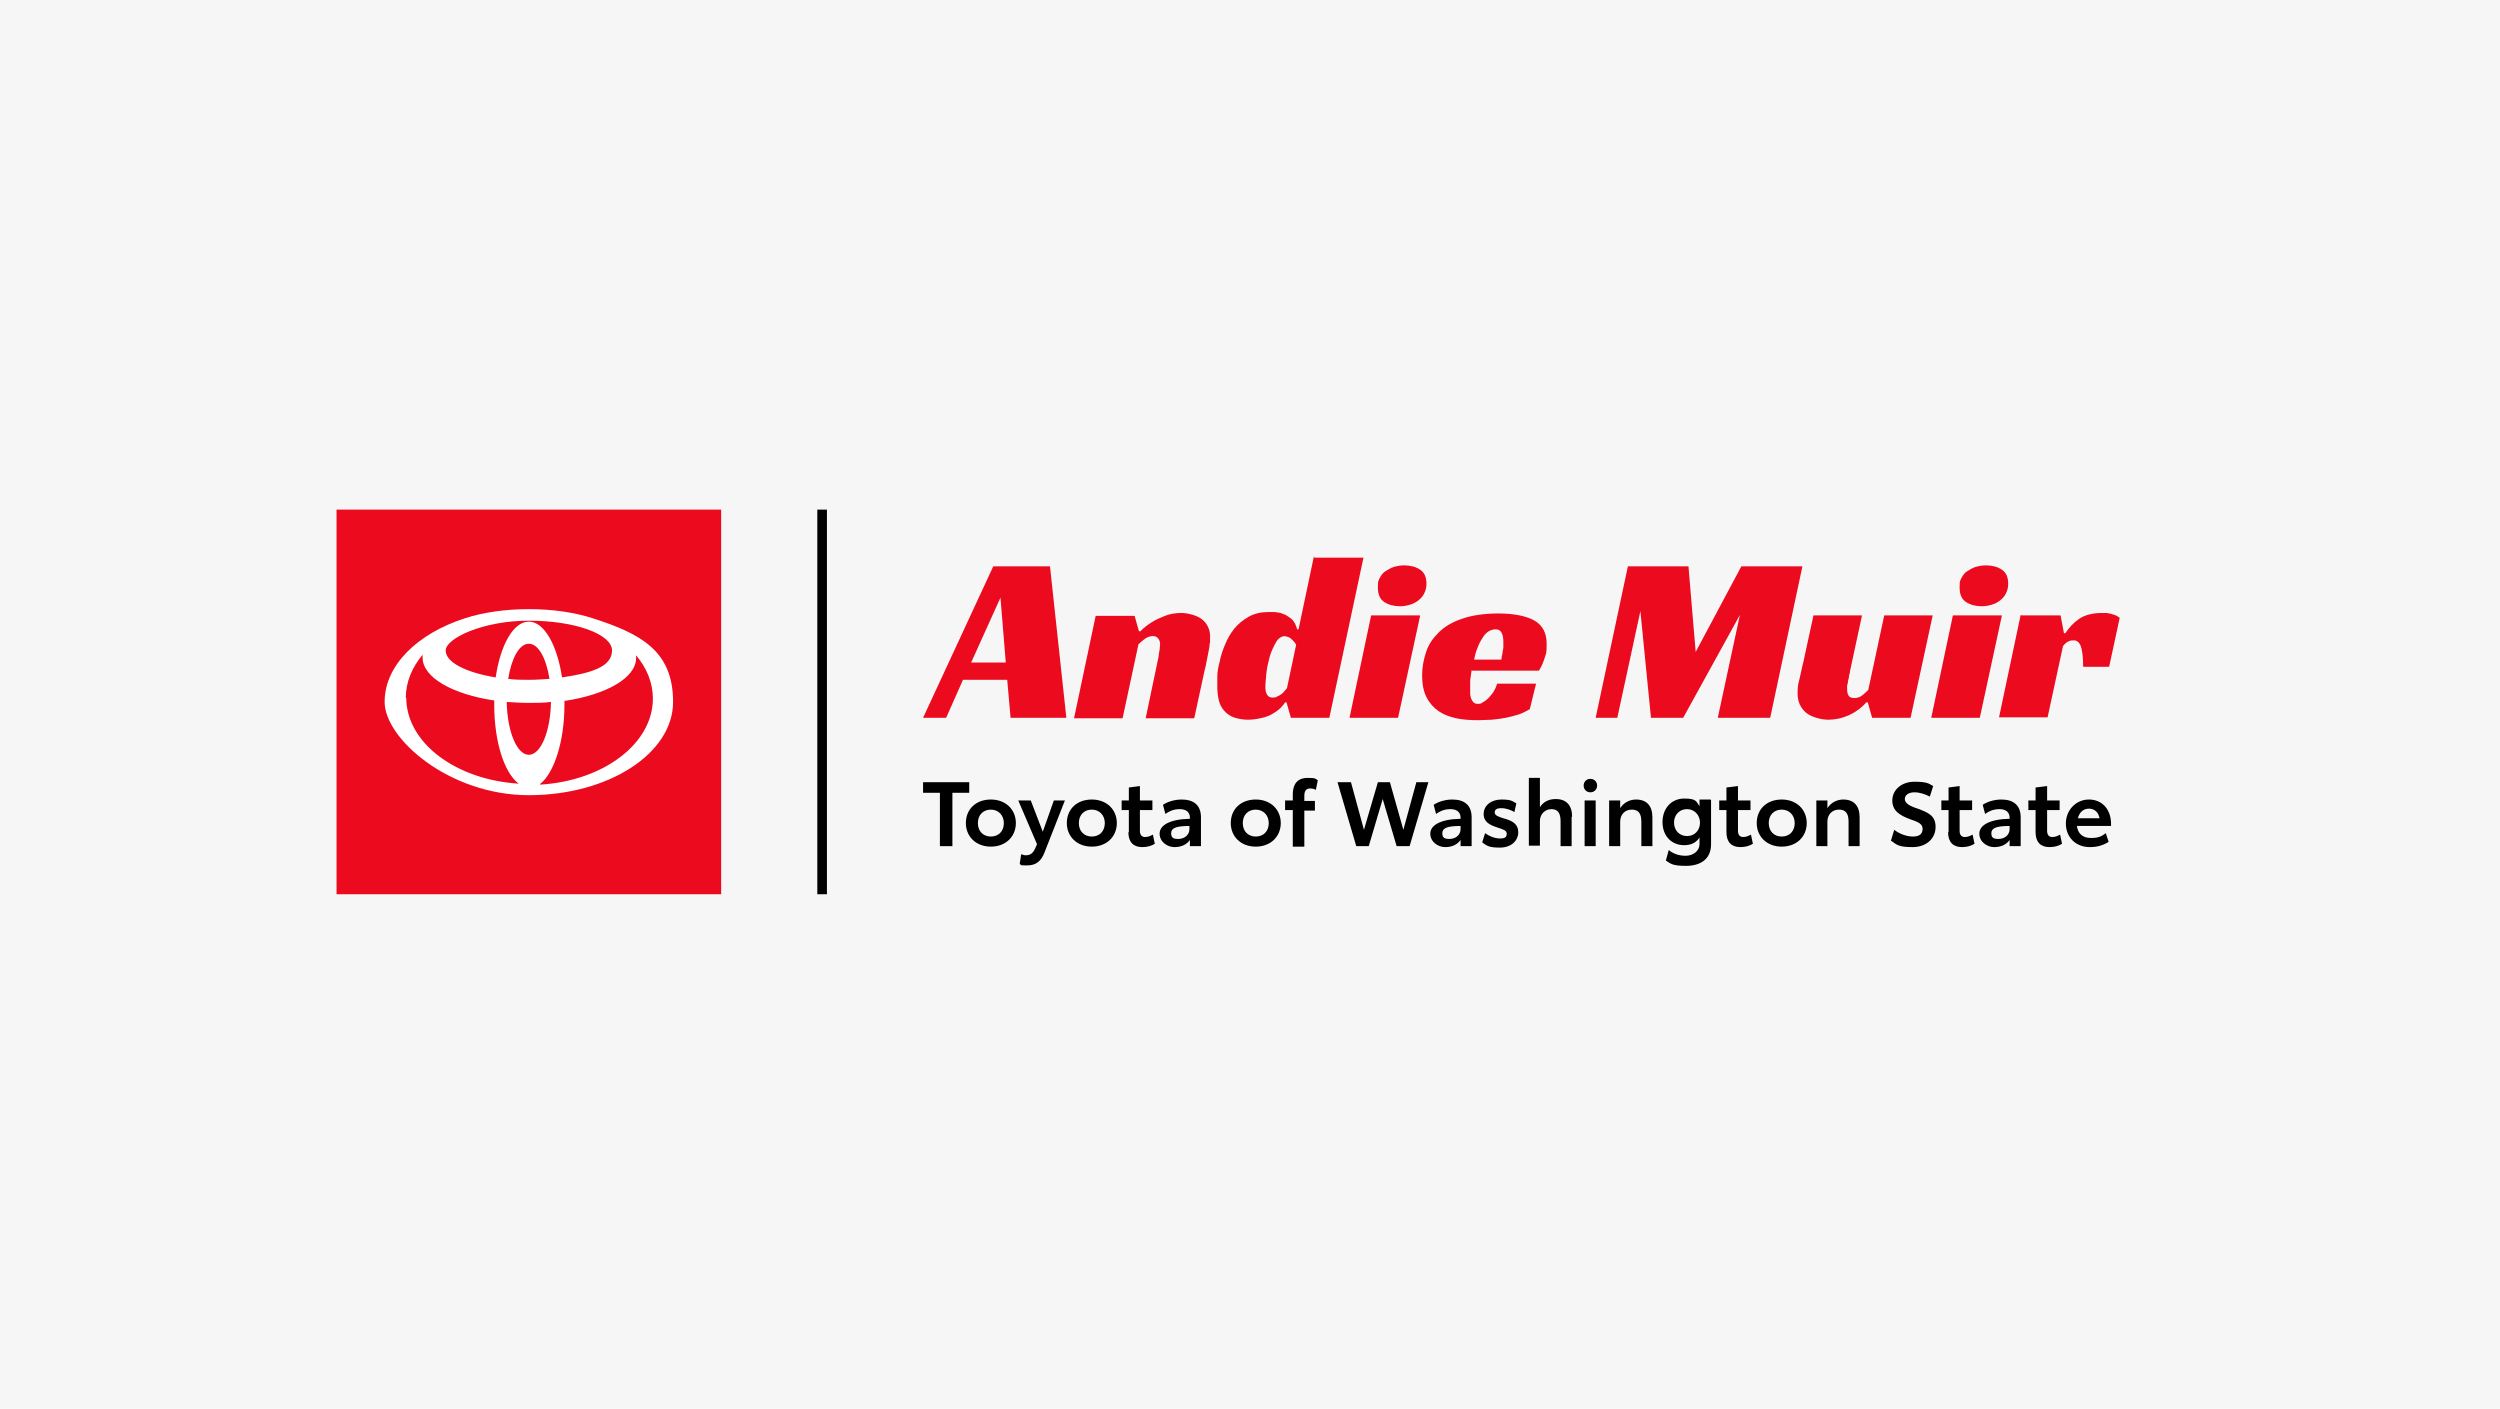
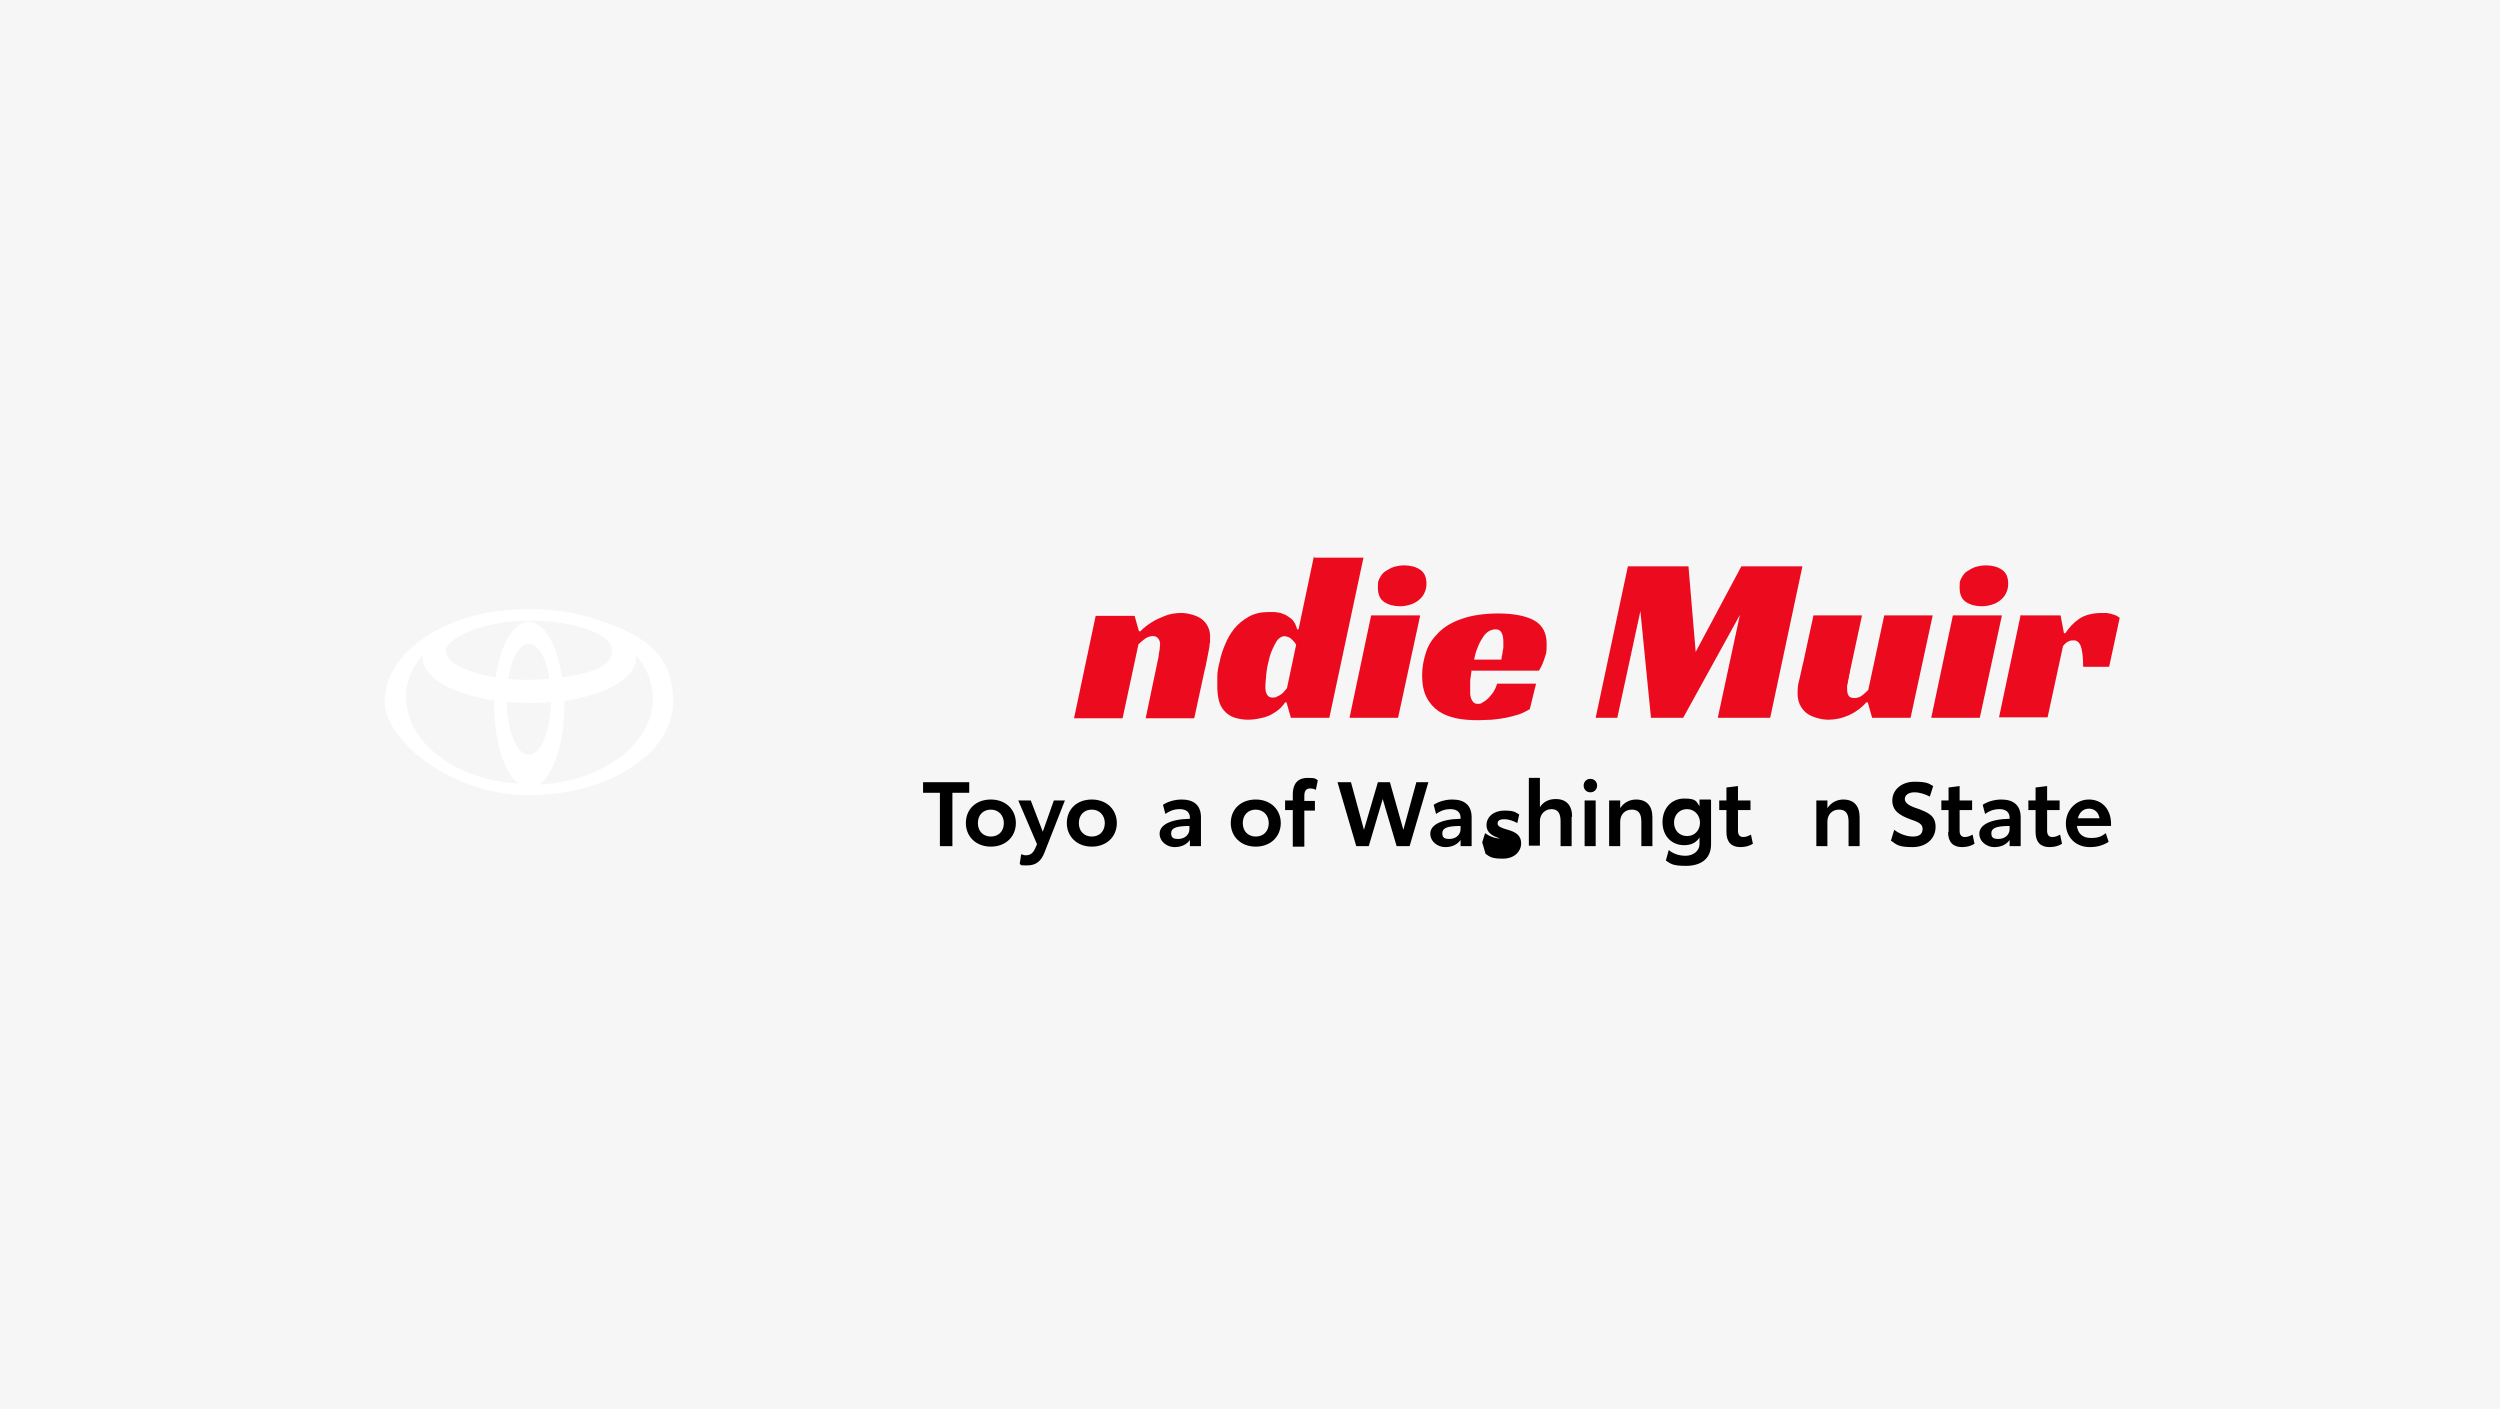
<svg xmlns="http://www.w3.org/2000/svg" id="Layer_1" version="1.1" viewBox="0 0 520 293">
  <defs>
    <style>
      .st0 {
        fill: #f6f6f6;
      }

      .st1 {
        isolation: isolate;
      }

      .st2 {
        fill: #fff;
      }

      .st3 {
        fill: #eb0a1e;
      }
    </style>
  </defs>
  <g id="Backgrounds">
    <rect class="st0" width="520" height="293" />
  </g>
  <g id="Artwork">
-     <rect class="st3" x="70" y="106" width="80" height="80" />
    <path class="st2" d="M123.3,128.6c-3.7-1.2-8.3-1.9-13.3-1.9s-9.6.7-13.3,1.9c-9.9,3.2-16.7,9.8-16.7,17.4s13.4,19.4,30,19.4,30-8.7,30-19.4-6.8-14.2-16.7-17.4M110,157c-2.5,0-4.5-4.9-4.6-11,1.5.1,3,.2,4.6.2s3.1,0,4.6-.2c-.1,6.1-2.1,11-4.6,11M105.7,141.2c.7-4.3,2.3-7.3,4.3-7.3s3.6,3,4.3,7.3c-1.4.1-2.8.2-4.3.2s-2.9,0-4.3-.2M116.9,140.9c-1-6.7-3.7-11.6-6.9-11.6s-5.9,4.8-6.9,11.6c-6.1-1-10.4-3.1-10.4-5.6s7.7-6.2,17.3-6.2,17.3,2.8,17.3,6.2-4.3,4.7-10.4,5.6M84.4,145.2c0-3.3,1.3-6.4,3.5-9,0,.2,0,.4,0,.6,0,4.1,6.2,7.6,14.9,8.9,0,.3,0,.6,0,.9,0,7.7,2.1,14.2,5.1,16.4-13.1-.8-23.4-8.5-23.4-17.9M112.3,163.1c2.9-2.2,5.1-8.8,5.1-16.4s0-.6,0-.9c8.7-1.3,14.9-4.8,14.9-8.9s0-.4,0-.6c2.2,2.6,3.5,5.7,3.5,9,0,9.4-10.3,17.1-23.4,17.9" />
    <g class="st1">
      <g class="st1">
        <path d="M201.6,164.9h-3.5v11.1h-2.6v-11.1h-3.5v-2.2h9.6v2.2Z" />
      </g>
      <g class="st1">
        <path d="M200.9,171.2c0-2.9,2.1-4.9,5.2-4.9s5.2,2.1,5.2,4.9-2.1,4.9-5.2,4.9-5.2-2.1-5.2-4.9ZM208.8,171.2c0-1.6-1.1-2.8-2.7-2.8s-2.7,1.1-2.7,2.8,1.1,2.8,2.7,2.8,2.7-1.1,2.7-2.8Z" />
      </g>
      <g class="st1">
        <path d="M221.5,166.5l-4.2,10.7c-.7,1.9-1.8,2.8-3.6,2.8s-1.1,0-1.6-.3l.3-2c.3,0,.5.2.9.2.9,0,1.5-.3,2-1.4l.4-.9-3.9-9.1h2.6l2.5,6.5,2.3-6.5h2.4Z" />
      </g>
      <g class="st1">
        <path d="M221.9,171.2c0-2.9,2.1-4.9,5.2-4.9s5.2,2.1,5.2,4.9-2.1,4.9-5.2,4.9-5.2-2.1-5.2-4.9ZM229.8,171.2c0-1.6-1.1-2.8-2.7-2.8s-2.7,1.1-2.7,2.8,1.1,2.8,2.7,2.8,2.7-1.1,2.7-2.8Z" />
-         <path d="M234.8,173.1v-4.6h-1.5v-2h1.5v-2.7l2.3-.3v3h2.6v2h-2.6v4.3c0,.9.4,1.3,1.1,1.3s1.2-.3,1.6-.5l.4,1.9c-.6.4-1.5.7-2.6.7-1.8,0-2.9-1-2.9-3.1Z" />
      </g>
      <g class="st1">
        <path d="M249.8,170v6h-2.3v-1.3c-.6.9-1.7,1.5-3.2,1.5s-3.1-1.1-3.1-2.8,2-3,6.3-3.1v-.2c0-1.1-.7-1.8-2.1-1.8s-2.3.5-3,1l-.5-1.9c.9-.6,2.3-1.1,3.9-1.1,2.4,0,4,1.1,4,3.7ZM247.4,172.4v-.6c-2.9,0-3.8.5-3.8,1.5s.5,1.2,1.5,1.2,2.3-.6,2.3-2.1Z" />
      </g>
      <g class="st1">
        <path d="M256,171.2c0-2.9,2.1-4.9,5.2-4.9s5.2,2.1,5.2,4.9-2.1,4.9-5.2,4.9-5.2-2.1-5.2-4.9ZM263.9,171.2c0-1.6-1.1-2.8-2.7-2.8s-2.7,1.1-2.7,2.8,1.1,2.8,2.7,2.8,2.7-1.1,2.7-2.8Z" />
      </g>
      <g class="st1">
        <path d="M268.9,168.5h-1.6v-2h1.6v-1.2c0-2.6,1.3-3.5,3.1-3.5s1.6.2,2.1.5l-.4,2c-.3-.2-.8-.3-1.2-.3-.7,0-1.2.4-1.2,1.5v1.1h2.2v2h-2.2v7.5h-2.4v-7.5Z" />
      </g>
      <g class="st1">
        <path d="M297.1,162.7l-3.9,13.3h-2.7l-2.9-9.8-2.9,9.8h-2.6l-3.9-13.3h2.8l2.7,9.9,2.9-9.9h2.5l2.8,9.9,2.7-9.9h2.5Z" />
      </g>
      <g class="st1">
        <path d="M306.1,170v6h-2.3v-1.3c-.6.9-1.7,1.5-3.2,1.5s-3.1-1.1-3.1-2.8,2-3,6.3-3.1v-.2c0-1.1-.7-1.8-2.1-1.8s-2.3.5-3,1l-.5-1.9c.9-.6,2.3-1.1,3.9-1.1,2.4,0,4,1.1,4,3.7ZM303.8,172.4v-.6c-2.9,0-3.8.5-3.8,1.5s.5,1.2,1.5,1.2,2.3-.6,2.3-2.1Z" />
-         <path d="M308.3,175.2l.6-1.9c.8.6,2,1.1,3.1,1.1s1.4-.3,1.4-1-.8-.9-2-1.3c-1.5-.5-2.8-1.1-2.8-2.8s1.5-3,3.7-3,2.3.4,3.1.8l-.4,1.8c-.7-.4-1.7-.8-2.7-.8s-1.4.3-1.4.9.8.9,1.8,1.2c1.9.5,3.1,1.2,3.1,2.9s-1.4,3.2-3.8,3.2-2.7-.4-3.6-1Z" />
+         <path d="M308.3,175.2l.6-1.9c.8.6,2,1.1,3.1,1.1c-1.5-.5-2.8-1.1-2.8-2.8s1.5-3,3.7-3,2.3.4,3.1.8l-.4,1.8c-.7-.4-1.7-.8-2.7-.8s-1.4.3-1.4.9.8.9,1.8,1.2c1.9.5,3.1,1.2,3.1,2.9s-1.4,3.2-3.8,3.2-2.7-.4-3.6-1Z" />
        <path d="M326.9,169.9v6.1h-2.3v-5.2c0-1.7-.6-2.5-1.9-2.5s-2.4,1-2.4,2.5v5.1h-2.3v-14.1h2.3v6.1c.7-1.1,1.8-1.7,3.3-1.7,2.2,0,3.4,1.3,3.4,3.7Z" />
        <path d="M329.4,163.4c0-.8.6-1.4,1.4-1.4s1.4.6,1.4,1.4-.6,1.4-1.4,1.4-1.4-.6-1.4-1.4ZM329.6,166.5h2.3v9.5h-2.3v-9.5Z" />
        <path d="M343.7,170v6h-2.3v-5.1c0-1.7-.6-2.5-2-2.5s-2.4,1-2.4,2.5v5.1h-2.3v-9.5h2.3v1.6c.7-1.1,1.9-1.8,3.3-1.8,2.2,0,3.4,1.3,3.4,3.7Z" />
        <path d="M355.9,166.5v9.1c0,3.1-2.2,4.5-5.2,4.5s-3.2-.5-4.2-1.1l.6-2.2c.8.7,2,1.2,3.5,1.2s2.9-.9,2.9-2.5v-1.3c-.7,1.1-1.8,1.6-3.2,1.6-2.6,0-4.5-1.9-4.5-4.8s1.9-4.9,4.5-4.9,2.5.6,3.2,1.6v-1.4h2.3ZM353.6,171.1c0-1.5-1.1-2.8-2.7-2.8s-2.7,1.2-2.7,2.8,1.1,2.8,2.7,2.8,2.7-1.2,2.7-2.8Z" />
      </g>
      <g class="st1">
        <path d="M359.1,173.1v-4.6h-1.5v-2h1.5v-2.7l2.4-.3v3h2.6v2h-2.6v4.3c0,.9.4,1.3,1.1,1.3s1.2-.3,1.6-.5l.4,1.9c-.6.4-1.5.7-2.6.7-1.8,0-2.9-1-2.9-3.1Z" />
      </g>
      <g class="st1">
-         <path d="M365.4,171.2c0-2.9,2.1-4.9,5.2-4.9s5.2,2.1,5.2,4.9-2.1,4.9-5.2,4.9-5.2-2.1-5.2-4.9ZM373.3,171.2c0-1.6-1.1-2.8-2.7-2.8s-2.7,1.1-2.7,2.8,1.1,2.8,2.7,2.8,2.7-1.1,2.7-2.8Z" />
        <path d="M386.8,170v6h-2.3v-5.1c0-1.7-.6-2.5-2-2.5s-2.4,1-2.4,2.5v5.1h-2.3v-9.5h2.3v1.6c.7-1.1,1.9-1.8,3.3-1.8,2.2,0,3.4,1.3,3.4,3.7Z" />
        <path d="M393.3,174.9l.7-2.3c1,.8,2.5,1.4,3.9,1.4s2-.6,2-1.6-.8-1.4-2.6-2c-2.1-.8-3.7-1.7-3.7-3.9s1.9-3.9,4.6-3.9,3,.4,3.9.9l-.7,2.2c-.9-.5-2.1-.9-3.2-.9s-2,.5-2,1.4,1.1,1.5,2.7,2c2.1.8,3.7,1.4,3.7,3.8s-1.9,4.2-4.8,4.2-3.3-.5-4.4-1.3Z" />
      </g>
      <g class="st1">
        <path d="M405.3,173.1v-4.6h-1.5v-2h1.5v-2.7l2.3-.3v3h2.6v2h-2.6v4.3c0,.9.4,1.3,1.1,1.3s1.2-.3,1.6-.5l.4,1.9c-.6.4-1.5.7-2.6.7-1.8,0-2.9-1-2.9-3.1Z" />
        <path d="M420.3,170v6h-2.3v-1.3c-.6.9-1.7,1.5-3.2,1.5s-3.1-1.1-3.1-2.8,2-3,6.3-3.1v-.2c0-1.1-.7-1.8-2.1-1.8s-2.3.5-3,1l-.5-1.9c.9-.6,2.3-1.1,3.9-1.1,2.4,0,4,1.1,4,3.7ZM418,172.4v-.6c-2.9,0-3.8.5-3.8,1.5s.5,1.2,1.5,1.2,2.3-.6,2.3-2.1Z" />
        <path d="M423.4,173.1v-4.6h-1.5v-2h1.5v-2.7l2.4-.3v3h2.6v2h-2.6v4.3c0,.9.4,1.3,1.1,1.3s1.2-.3,1.6-.5l.4,1.9c-.6.4-1.5.7-2.6.7-1.8,0-2.9-1-2.9-3.1Z" />
      </g>
      <g class="st1">
        <path d="M439,171.8h-7c.2,1.6,1.2,2.5,2.9,2.5s2.3-.4,3.1-1l.6,1.8c-.9.6-2.2,1.1-3.9,1.1-3,0-5-2.1-5-4.9s2.1-5,4.8-5,4.6,2,4.6,5.1v.4ZM436.7,170.2c-.2-1.2-1-2-2.2-2s-2,.8-2.3,2h4.5Z" />
      </g>
    </g>
-     <rect x="170" y="106" width="2" height="80" />
    <g class="st1">
      <g class="st1">
-         <path class="st3" d="M221.8,149.3h-11.6l-.7-7.9h-9.2l-3.5,7.9h-4.8l14.6-31.5h11.8l3.4,31.5ZM202,137.8h7.2l-1.1-13.5-6.1,13.5Z" />
-       </g>
+         </g>
      <g class="st1">
        <path class="st3" d="M237.3,131.2c.7-.7,1.5-1.3,2.3-1.8.8-.5,1.7-.9,2.7-1.3,1-.4,2.2-.6,3.4-.6s3.1.4,4.3,1.3c1.1.9,1.7,2.1,1.7,3.6s0,1-.1,1.6c0,.6-.2,1.2-.3,1.9-.1.7-.3,1.3-.4,2s-.3,1.3-.4,1.8l-2.1,9.7h-10.1l2.7-12.9c0-.4.1-.9.2-1.3,0-.4.1-.9.1-1.2s-.1-.9-.4-1.2c-.2-.3-.6-.5-1.1-.5s-1.2.2-1.7.6c-.5.4-1,.8-1.3,1.1l-3.3,15.4h-10.1l4.5-21.3h8.1l.9,3.2h.3Z" />
      </g>
      <g class="st1">
        <path class="st3" d="M273.4,116h10.2l-7.1,33.3h-8l-.9-3.2h-.3c-.2.3-.5.7-.9,1.1s-.9.8-1.6,1.2c-.6.4-1.4.7-2.2.9-.9.2-1.9.4-3,.4s-2.1-.2-3-.5c-.8-.3-1.5-.8-2-1.4-.5-.6-.9-1.3-1.1-2.2-.2-.8-.3-1.8-.3-2.8s0-1.1,0-2.1c0-.9.2-2,.5-3.1.2-1.1.6-2.3,1.1-3.5.5-1.2,1.1-2.3,1.9-3.3.8-1,1.8-1.8,3-2.5s2.6-1,4.3-1,1.1,0,1.7.1c.6,0,1.2.3,1.7.5.5.3,1,.6,1.5,1.1.4.5.7,1.1.9,1.9h.3l3.2-15.2ZM267.4,132.3c-.8,0-1.5.4-2,1.3-.5.9-1,1.9-1.3,3-.3,1.2-.6,2.3-.7,3.5s-.2,2-.2,2.6,0,1.2.3,1.7c.2.4.6.7,1.1.7s.7,0,1-.2c.3-.1.6-.3.9-.5.3-.2.5-.4.7-.7.2-.2.4-.4.5-.6l1.9-9c-.2-.4-.5-.7-.9-1.1-.4-.4-.8-.6-1.3-.6Z" />
      </g>
      <g class="st1">
        <path class="st3" d="M290.8,149.3h-10.1l4.5-21.3h10.2l-4.6,21.3ZM296.7,121.5c0,.8-.2,1.4-.5,2-.3.6-.7,1-1.2,1.4-.5.4-1.1.7-1.8.9-.7.2-1.3.3-2,.3-1.3,0-2.4-.3-3.3-.9-.9-.6-1.3-1.6-1.3-3s.1-1.4.4-2c.3-.6.7-1.1,1.2-1.4s1.1-.7,1.8-.9c.7-.2,1.4-.3,2.1-.3,1.3,0,2.4.3,3.3.9.9.6,1.3,1.6,1.3,2.9Z" />
      </g>
      <g class="st1">
        <path class="st3" d="M306.1,139.4c-.1.7-.2,1.4-.3,2.1,0,.7,0,1.3,0,1.8s0,.6,0,1c0,.4.1.7.2,1s.3.6.5.8c.2.2.5.3.9.3s.6,0,1-.3c.4-.2.8-.5,1.1-.8.4-.4.7-.8,1.1-1.3.3-.5.6-1.1.8-1.8h8.1l-1.3,5.3c-.7.4-1.4.8-2.3,1.1-.9.3-1.8.5-2.7.7-1,.2-1.9.3-2.9.4-1,0-1.9.1-2.8.1-1.7,0-3.2-.1-4.6-.4-1.4-.3-2.7-.8-3.7-1.5s-1.9-1.7-2.5-2.9c-.6-1.2-.9-2.7-.9-4.5s.3-3.2.8-4.8c.5-1.6,1.4-2.9,2.6-4.1s2.8-2.2,4.9-2.9c2-.7,4.6-1.1,7.6-1.1s5.8.5,7.5,1.5c1.7,1,2.5,2.6,2.5,4.8s-.1,1.9-.4,2.9c-.3,1-.7,1.9-1.2,2.7h-13.9ZM312.7,133.5c0-1-.2-1.7-.5-2.1-.3-.4-.7-.5-1.2-.5s-1,.2-1.5.5c-.4.3-.9.8-1.2,1.4-.4.6-.7,1.2-1,2-.3.7-.5,1.5-.7,2.4h5.7c0-.4.1-.8.2-1.2,0-.4.1-.8.2-1.2,0-.4,0-.8,0-1.2Z" />
      </g>
      <g class="st1">
        <path class="st3" d="M368.3,149.3h-11l4.6-21.4-11.8,21.4h-6.7l-2.2-22.2-4.8,22.2h-4.5l6.7-31.5h12.6l1.5,17.8,9.5-17.8h12.7l-6.7,31.5Z" />
      </g>
      <g class="st1">
        <path class="st3" d="M391.9,128h10.1l-4.6,21.3h-8l-.9-3.2h-.3c-.9,1-2,1.9-3.5,2.6-1.5.7-3,1-4.4,1s-3.5-.5-4.7-1.5c-1.1-1-1.7-2.3-1.7-3.9s.1-1.9.4-3.1c.3-1.2.5-2.4.8-3.5l2.1-9.7h10.1l-2.5,11.6c0,.3-.1.6-.2.9,0,.4-.1.7-.2,1.1,0,.3-.1.7-.2,1,0,.3,0,.6,0,.8,0,.5.1.9.3,1.3.2.3.6.5,1.2.5s1.2-.2,1.7-.6c.5-.4.9-.8,1.2-1.1l3.3-15.4Z" />
      </g>
      <g class="st1">
        <path class="st3" d="M411.8,149.3h-10.1l4.5-21.3h10.2l-4.6,21.3ZM417.7,121.5c0,.8-.2,1.4-.5,2-.3.6-.7,1-1.2,1.4-.5.4-1.1.7-1.8.9-.7.2-1.3.3-2,.3-1.3,0-2.4-.3-3.3-.9-.9-.6-1.3-1.6-1.3-3s.1-1.4.4-2c.3-.6.7-1.1,1.2-1.4s1.1-.7,1.8-.9c.7-.2,1.4-.3,2.1-.3,1.3,0,2.4.3,3.3.9.9.6,1.3,1.6,1.3,2.9Z" />
      </g>
      <g class="st1">
        <path class="st3" d="M420.5,128h8.1l.7,3.7h.3c.8-1.2,1.7-2.2,2.9-3,1.2-.8,2.8-1.2,4.7-1.2s.3,0,.6,0c.3,0,.6,0,.9.1.3,0,.7.2,1.1.3.4.1.8.4,1.1.6l-2.2,10.2h-5.4c0-2-.2-3.5-.5-4.3-.3-.8-.8-1.2-1.4-1.2s-.7,0-1.1.2c-.4.1-.8.5-1.2,1l-3.2,14.8h-10.1l4.5-21.3Z" />
      </g>
    </g>
  </g>
</svg>